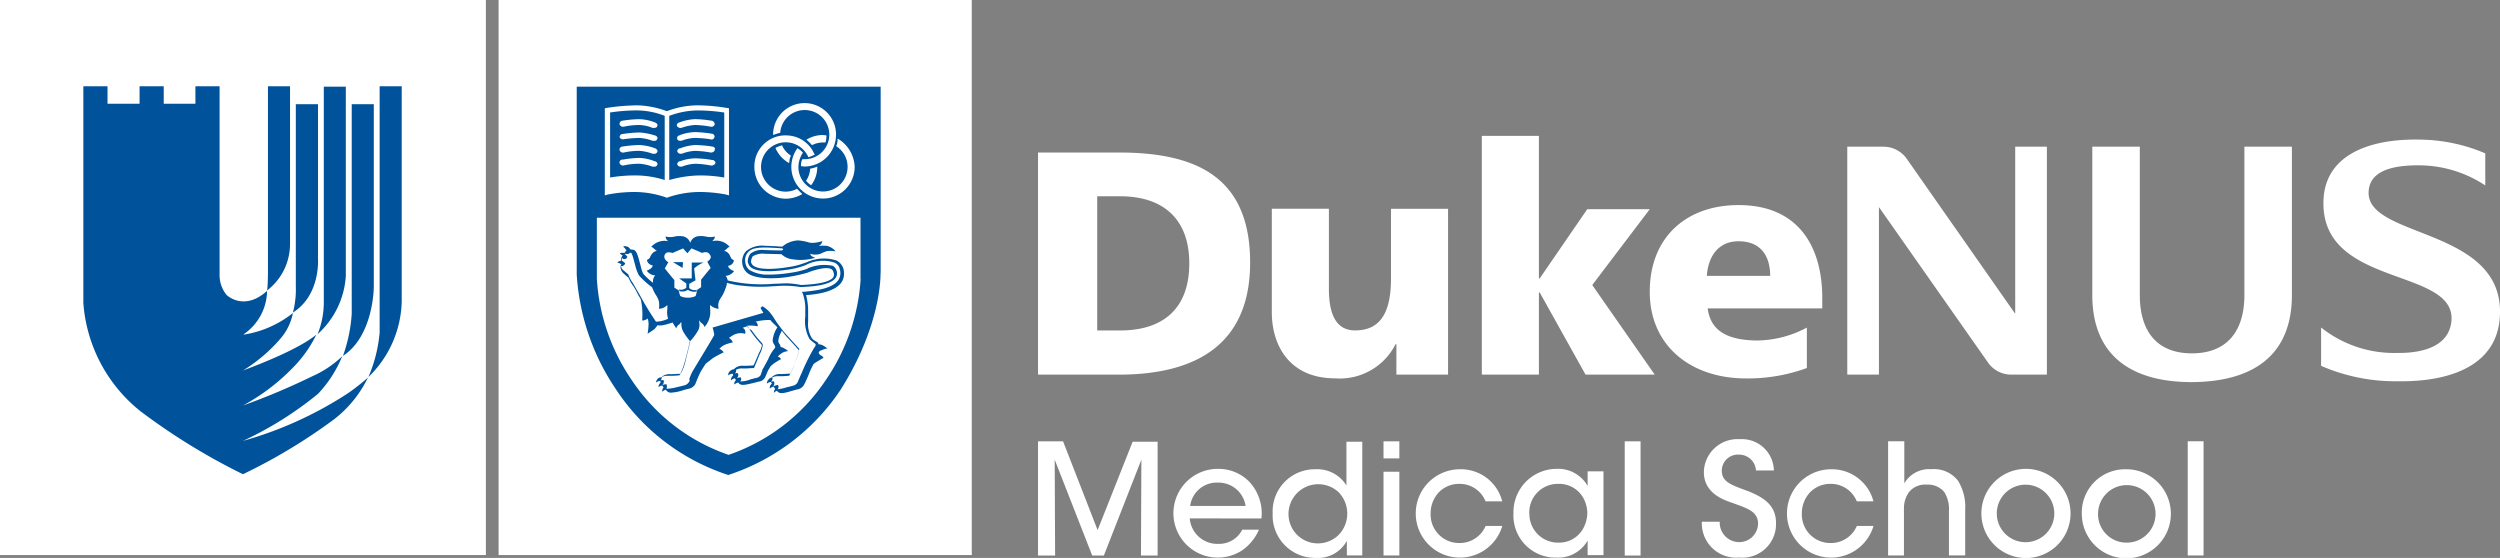
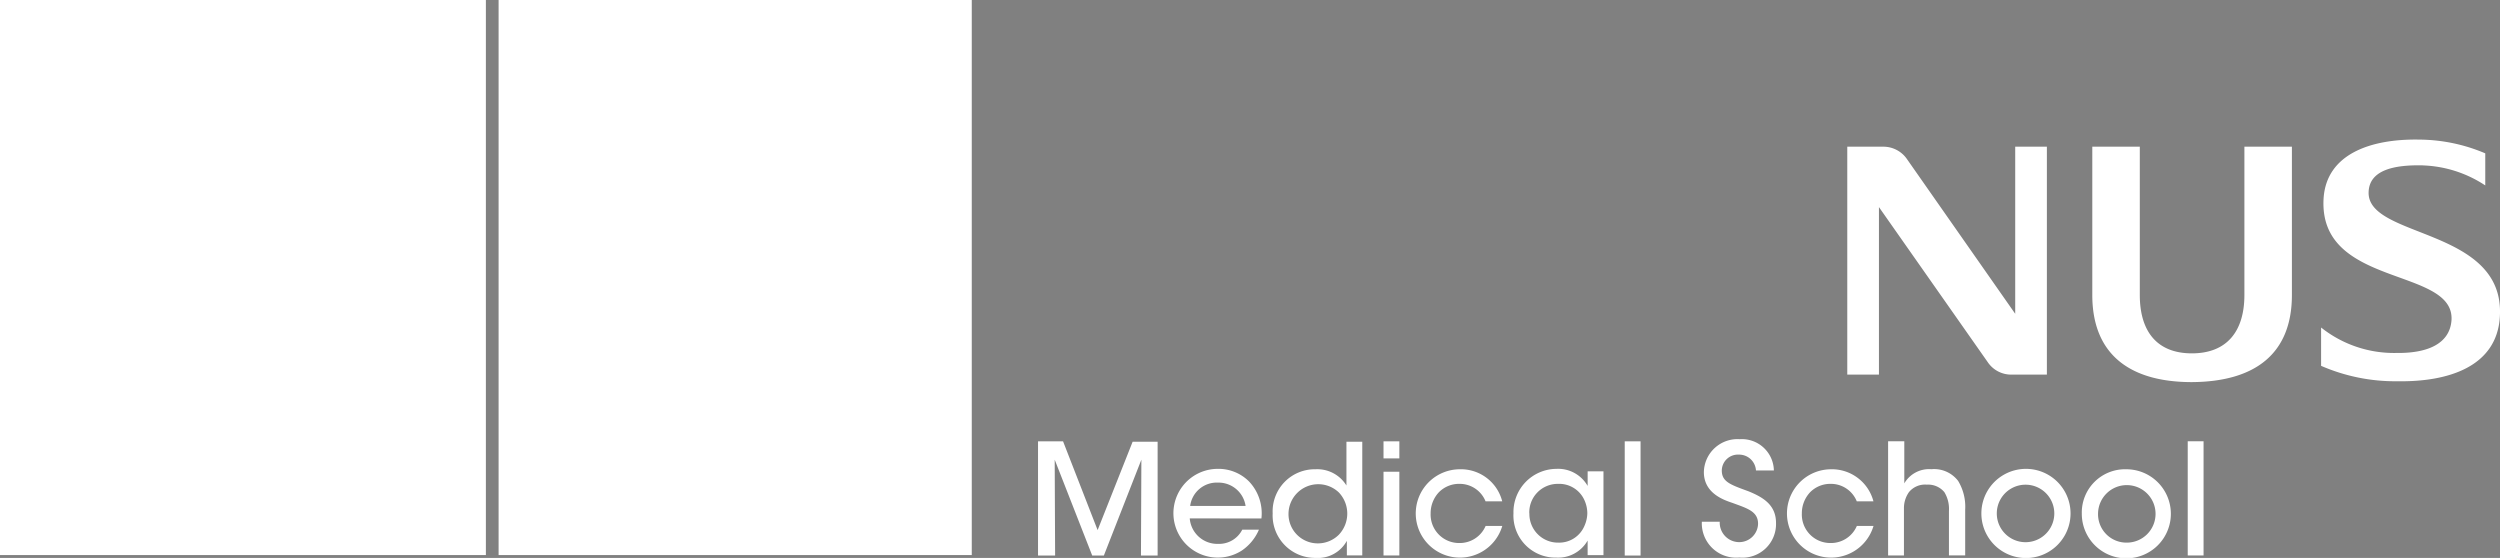
<svg xmlns="http://www.w3.org/2000/svg" width="196.5" height="43.856" viewBox="0 0 196.5 43.856">
  <rect x="0" y="0" width="196.5" height="43.856" fill="#808080" stroke="none" />
  <g id="duke-nus-medical-school-logo-vector" transform="translate(131.5 -208.7)">
    <rect id="Rectangle_634" data-name="Rectangle 634" width="38.19" height="43.628" transform="translate(-131.5 208.7)" fill="#fff" />
    <rect id="Rectangle_635" data-name="Rectangle 635" width="37.19" height="43.628" transform="translate(-92.31 208.7)" fill="#fff" />
    <g id="Group_621" data-name="Group 621" transform="translate(-124.949 215.48)">
      <path id="Path_938" data-name="Path 938" d="M209.211,314.264h-1.245v8.974h1.245Zm-23.55,0h-1.245v8.974h1.245v-3.7a2.184,2.184,0,0,1,.393-1.277,1.636,1.636,0,0,1,1.408-.59,1.654,1.654,0,0,1,1.376.59,2.527,2.527,0,0,1,.36,1.474v3.5h1.277v-3.6a3.923,3.923,0,0,0-.557-2.26,2.373,2.373,0,0,0-2.1-.917,2.254,2.254,0,0,0-2.129,1.114v-3.308Zm-14.477,6.321h-1.408a2.7,2.7,0,0,0,2.948,2.817,2.641,2.641,0,0,0,2.882-2.719c0-1.441-1.048-2.031-2.162-2.489-1.441-.524-2.1-.753-2.1-1.638a1.268,1.268,0,0,1,1.343-1.245,1.326,1.326,0,0,1,1.343,1.245h1.408a2.516,2.516,0,0,0-2.686-2.457,2.643,2.643,0,0,0-2.817,2.588c0,1.67,1.572,2.194,2.26,2.424,1.146.426,2,.655,2,1.638a1.483,1.483,0,0,1-1.474,1.441,1.534,1.534,0,0,1-1.539-1.6m-6.223-6.321h-1.245v8.974h1.245Zm-8.745,5.666a2.238,2.238,0,0,1,2.26-2.325,2.173,2.173,0,0,1,2.1,1.343,2.506,2.506,0,0,1,.2.983,2.538,2.538,0,0,1-.229.983,2.152,2.152,0,0,1-2.031,1.31,2.25,2.25,0,0,1-2.293-2.293Zm-1.245,0a3.31,3.31,0,0,0,3.374,3.472,2.665,2.665,0,0,0,2.456-1.343v1.146h1.245v-6.583H160.8v1.146a2.668,2.668,0,0,0-2.456-1.343,3.4,3.4,0,0,0-3.374,3.5M146,316.655h-1.245v6.583H146Zm0-2.391h-1.245v1.343H146Zm-8.712,5.666a2.34,2.34,0,0,1,3.963-1.638,2.416,2.416,0,0,1,0,3.308,2.332,2.332,0,0,1-1.638.688,2.3,2.3,0,0,1-2.325-2.358Zm-1.245,0a3.339,3.339,0,0,0,3.374,3.5,2.591,2.591,0,0,0,2.457-1.343v1.146h1.212V314.3h-1.245v3.439a2.683,2.683,0,0,0-2.424-1.277,3.313,3.313,0,0,0-3.374,3.472m-16.475-5.666H117.6v8.974h1.343l-.033-7.533,2.948,7.533h.917l2.948-7.533-.033,7.533H127V314.3h-1.965l-2.751,6.944Zm14.346,5.077h-4.356a2.109,2.109,0,0,1,2.194-1.834,2.15,2.15,0,0,1,2.162,1.834m1.245.983a3.631,3.631,0,0,0-.983-2.915,3.388,3.388,0,0,0-2.424-.983,3.488,3.488,0,1,0,1.867,6.42,3.753,3.753,0,0,0,1.343-1.638h-1.31a2.042,2.042,0,0,1-1.9,1.114,2.174,2.174,0,0,1-2.227-2Zm15.558-3.865a3.472,3.472,0,1,0,3.374,4.454h-1.31a2.212,2.212,0,0,1-2.063,1.343,2.239,2.239,0,0,1-2.26-2.326,2.408,2.408,0,0,1,.655-1.67,2.225,2.225,0,0,1,1.6-.655,2.189,2.189,0,0,1,2.063,1.376h1.31a3.352,3.352,0,0,0-3.374-2.522m29.183,0a3.472,3.472,0,1,0,3.374,4.454h-1.31a2.212,2.212,0,0,1-2.063,1.343,2.239,2.239,0,0,1-2.26-2.326,2.408,2.408,0,0,1,.655-1.67,2.226,2.226,0,0,1,1.6-.655,2.189,2.189,0,0,1,2.063,1.376h1.31a3.378,3.378,0,0,0-3.374-2.522m17.589,3.472a2.26,2.26,0,1,1-4.52,0h0a2.26,2.26,0,1,1,4.52,0m1.277,0a3.5,3.5,0,0,0-7.009,0h0a3.5,3.5,0,0,0,7.009,0m2.162,0a2.26,2.26,0,1,1,2.26,2.293,2.231,2.231,0,0,1-2.26-2.293Zm-1.277,0h0a3.5,3.5,0,1,0,3.5-3.472,3.4,3.4,0,0,0-3.5,3.472" transform="translate(-42.562 -286.358)" fill="#fff" />
-       <path id="Path_939" data-name="Path 939" d="M129.489,251.323c0,3.472-1.965,5.273-5.437,5.273h-1.8V246.049h1.8c3.406,0,5.437,1.8,5.437,5.273m4.782-.065c0-6.747-4.258-8.647-10.317-8.647H117.6v17.458h6.354c5.961,0,10.317-2.293,10.317-8.811m11.464,8.811h4.094V247.032h-4.487v5.5c0,2.817-.95,4.061-2.817,4.061-1.212,0-2.063-.819-2.063-3.275v-6.289h-4.487v8.123c0,2.686,1.441,5.208,4.979,5.208a4.912,4.912,0,0,0,4.749-2.686h.065v2.391Zm15.427-7.042,4.52-5.961h-4.913l-3.734,5.437h-.066V241.3h-4.487v18.768h4.487v-6.452h.066l3.6,6.452h5.437Zm9.007-.721c.1-1.507.884-2.719,2.489-2.719,1.8,0,2.489,1.212,2.489,2.719Zm.065,2.555h9.007v-.819c0-3.865-1.736-7.3-6.583-7.3-4.061,0-6.976,2.489-6.976,6.813,0,4.291,3.275,6.813,7.566,6.813a13.46,13.46,0,0,0,4.782-.819v-3.177a8.483,8.483,0,0,1-3.963,1.015c-2.227-.033-3.6-.721-3.832-2.522" transform="translate(-42.562 -237.402)" fill="#fff" />
      <path id="Path_940" data-name="Path 940" d="M324.672,260.668h2.817V242.752H325v13.134l-8.549-12.217a2.249,2.249,0,0,0-1.834-.917H311.8v17.916h2.489V247.5l8.549,12.184a2.221,2.221,0,0,0,1.834.983m22.076-6.256v-11.66h-3.734v11.66c0,2.85-1.376,4.585-4.127,4.585s-4.094-1.736-4.094-4.585v-11.66h-3.734v11.66c0,4.585,2.85,6.845,7.828,6.845,5.011-.033,7.861-2.26,7.861-6.845m10.35-10.186a9.451,9.451,0,0,1,4.848,1.572v-2.522a13.448,13.448,0,0,0-5.208-1.081c-3.767-.065-7.271,1.114-7.5,4.618-.426,7.042,10.285,5.372,10.055,9.564-.131,1.932-2,2.62-4.323,2.588a9.2,9.2,0,0,1-5.928-2v3.013a14.6,14.6,0,0,0,5.994,1.212c4,.065,7.828-1.146,8.057-5.077.426-7.009-10.383-6.125-10.317-9.761.033-1.736,1.932-2.194,4.323-2.129" transform="translate(-173.155 -238.002)" fill="#fff" />
-       <path id="Path_941" data-name="Path 941" d="M-95.254,241.748V229.4H-96.99v14.543s0,1.081-.066,1.507a4.594,4.594,0,0,0,1.8-3.7m-.852,7.6a4.351,4.351,0,0,0,1.081-2.129,8.209,8.209,0,0,1-3.865,1.7v-.033a4.2,4.2,0,0,0,1.834-3.406c-1.408,1.277-2.62.819-3.177.328a2.431,2.431,0,0,1-.557-1.572V229.4h-1.9v1.376h-2.489V229.4h-1.9v1.376H-109.6V229.4h-1.9v17.032a11.993,11.993,0,0,0,4.454,8.483,49.84,49.84,0,0,0,8.09,4.979,43.882,43.882,0,0,0,7.173-4.323,9.206,9.206,0,0,0,2.653-3.275,16.885,16.885,0,0,1-1.539,1.212,29.787,29.787,0,0,1-8.287,3.767h0a27.6,27.6,0,0,0,5.9-3.7,9.466,9.466,0,0,0,1.9-2.948,8.216,8.216,0,0,1-2.358,1.572,53.972,53.972,0,0,1-5.437,2.293h0a16.218,16.218,0,0,0,3.93-2.981,9.741,9.741,0,0,0,1.834-2.587c-1.6,1.31-5.437,2.686-5.765,2.817h0a12.7,12.7,0,0,0,2.85-2.391m3.046-6.551V230.808H-94.8v14.281a7.182,7.182,0,0,1-.229,2.1c2.26-1.441,1.965-4.389,1.965-4.389m2.194,1.408V229.433H-92.6v16.9a6.631,6.631,0,0,1-.491,2.555,6.693,6.693,0,0,0,2.227-4.684m2.194.95V230.808h-1.736v16.475a11.958,11.958,0,0,1-.688,3.308c2.424-1.572,2.424-5.437,2.424-5.437m2.194,1.179V229.4h-1.736v19.357a11.233,11.233,0,0,1-.884,3.5,8.528,8.528,0,0,0,2.62-5.928" transform="translate(111.5 -229.4)" fill="#00539b" />
-       <path id="Path_942" data-name="Path 942" d="M11.813,235.559a5.3,5.3,0,0,0-1.212.131.287.287,0,0,1-.328-.164.234.234,0,0,1,.164-.295h.1a8.047,8.047,0,0,1,1.277-.131,3.52,3.52,0,0,1,1.212.262h.033a.327.327,0,0,1,.164.131.149.149,0,0,1,0,.164.219.219,0,0,1-.229.131h-.131a3.58,3.58,0,0,0-1.048-.229m1.408-.917h0a.219.219,0,0,1-.229.131h-.131a3.58,3.58,0,0,0-1.048-.229,5.6,5.6,0,0,0-1.212.131h0a.287.287,0,0,1-.328-.164.234.234,0,0,1,.164-.295,10.246,10.246,0,0,1,1.376-.131,3.955,3.955,0,0,1,1.245.262.327.327,0,0,1,.164.131.146.146,0,0,1,0,.164m-2.915-1.31a.176.176,0,0,1,.131-.1,9.584,9.584,0,0,1,1.376-.131,4.836,4.836,0,0,1,1.212.229h.033a.327.327,0,0,1,.164.131.149.149,0,0,1,0,.164h0a.219.219,0,0,1-.229.131h-.131a3.579,3.579,0,0,0-1.048-.229,10.438,10.438,0,0,0-1.212.1.29.29,0,0,1-.328-.131.245.245,0,0,1,.033-.164m2.915-.721h0c-.033.1-.131.131-.262.131h-.1a2.927,2.927,0,0,0-1.048-.229,5.6,5.6,0,0,0-1.212.131h0a.287.287,0,0,1-.328-.164.249.249,0,0,1,.164-.295,8.979,8.979,0,0,1,1.376-.131,3.54,3.54,0,0,1,1.245.262.327.327,0,0,1,.164.131.149.149,0,0,1,0,.164m-1.67,3.865a7.635,7.635,0,0,1,2.26.36v-5.044a6.107,6.107,0,0,0-2.129-.426,13.7,13.7,0,0,0-2.162.164v5.11a11.738,11.738,0,0,1,2.031-.164m5.863-.786a7.33,7.33,0,0,0-1.212-.131,3.268,3.268,0,0,0-1.048.229h-.1a.276.276,0,0,1-.229-.131.146.146,0,0,1,0-.164.231.231,0,0,1,.164-.131h.033a3.561,3.561,0,0,1,1.212-.229,8.578,8.578,0,0,1,1.31.131h.066a.327.327,0,0,1,.164.131.149.149,0,0,1,0,.164.364.364,0,0,1-.36.131m.328-1.179h0a.327.327,0,0,1-.328.164h0a7.9,7.9,0,0,0-1.212-.131,3.268,3.268,0,0,0-1.048.229h-.1a.276.276,0,0,1-.229-.131.149.149,0,0,1,0-.164.231.231,0,0,1,.164-.131h.033a3.859,3.859,0,0,1,1.212-.262,10.246,10.246,0,0,1,1.376.131.327.327,0,0,1,.164.131.356.356,0,0,0-.033.164m-2.948-1.048a.231.231,0,0,1,.164-.131.1.1,0,0,0,.066-.033,3.677,3.677,0,0,1,1.179-.229,10.171,10.171,0,0,1,1.343.131.218.218,0,0,1,.164.131.149.149,0,0,1,0,.164.23.23,0,0,1-.328.131,9.679,9.679,0,0,0-1.212-.1,3.268,3.268,0,0,0-1.048.229h-.1a.276.276,0,0,1-.229-.131c0-.033,0-.1,0-.164m2.948-.983a.27.27,0,0,1-.328.164,7.9,7.9,0,0,0-1.212-.131,3.9,3.9,0,0,0-1.081.229h-.1a.276.276,0,0,1-.229-.131.149.149,0,0,1,0-.164.231.231,0,0,1,.164-.131,3.955,3.955,0,0,1,1.245-.262,8.867,8.867,0,0,1,1.343.131.327.327,0,0,1,.164.131.3.3,0,0,1,.033.164m-1.277,4a10.781,10.781,0,0,1,2.031.164v-5.11a13.7,13.7,0,0,0-2.162-.164,6.485,6.485,0,0,0-2.162.426v5.044a9.239,9.239,0,0,1,2.293-.36m-1.245,7.271.033-.459h-.786Zm1.572-.393.066-.033H15.94v1.245h-.983l.033.033c.2.131.459.328.524.36v.328a.5.5,0,0,1-.2.131.641.641,0,0,1-.328.033l-.066-.033.066.164h.033a1.176,1.176,0,0,0,.36,0,2.188,2.188,0,0,0,.229-.1h.066a.505.505,0,0,0,.229.1.416.416,0,0,0,.2.033h.2l.033-.164-.066.033a.641.641,0,0,1-.328-.033.5.5,0,0,1-.2-.131v-.328c.066-.033.459-.262.491-.262h0c0-.1-.1-.852-.1-.95a2.494,2.494,0,0,1,.655-.426m8.876,6.485c0,.066-.066.131-.131.229l-.131.229a16.733,16.733,0,0,0-.819,1.7c-.1.2-.295.688-.328.753a.6.6,0,0,1-.393.262l-.393.1H23.44a3.218,3.218,0,0,1-.721.164h-.033c.033-.033.066-.066.066-.1a.306.306,0,0,0-.033-.229h0a.625.625,0,0,0-.328.1l-.033-.033h0a.17.17,0,0,0,.066-.131.306.306,0,0,0-.033-.229h0a1.047,1.047,0,0,0-.229.033.452.452,0,0,0,.1-.131.209.209,0,0,0,0-.2.867.867,0,0,1,.459-.1,7.119,7.119,0,0,0,.819-.033H23.6l.033-.065a6.443,6.443,0,0,0,.426-.917,8.2,8.2,0,0,0,.328-1.081V250.1l-1.015-1.114a6.218,6.218,0,0,1-.524-.655h0a4.63,4.63,0,0,1-.328-.459l-.131-.2a3.633,3.633,0,0,0-.393-.524,3.118,3.118,0,0,0-.491-.393h0l-.164.131h0s.131.229.229.393c-.36.1-3.963,1.146-3.963,1.146h-.033l.033.1a3.958,3.958,0,0,1,.1.459v.033c-.066.164-1.146,1.932-1.6,2.686a3.28,3.28,0,0,0-.328.688.33.33,0,0,0-.033.1l.033.1c-.033.066-.033.131-.066.131a.571.571,0,0,1-.393.262l-.393.1h-.033a3.848,3.848,0,0,1-.95.164c.033-.033.033-.033.033-.1.033-.2-.033-.262-.033-.262h0a.757.757,0,0,0-.295.066v-.033h0c.033,0,.066-.066.066-.1a.291.291,0,0,0,0-.262h0a1.226,1.226,0,0,0-.262.033h0q.049,0,.1-.1a.356.356,0,0,0,.033-.164.921.921,0,0,1,.491-.1,7.126,7.126,0,0,0,.819-.033h.066l.033-.033a5.25,5.25,0,0,0,.426-1.146c.164-.59.328-1.277.36-1.474a4.164,4.164,0,0,0,.622-.819.893.893,0,0,0,.131-.655v-.229a.509.509,0,0,0,.2.262.509.509,0,0,1,.2.262v.033l.033-.033a1.773,1.773,0,0,0,.426-1.31,1.578,1.578,0,0,1,0-.393,1.012,1.012,0,0,0,.622.295h.033v-.033a.942.942,0,0,1,.1-.688,3.019,3.019,0,0,1,.164-.262,2.78,2.78,0,0,0,.262-.557c0-.033.033-.066.033-.1a1.132,1.132,0,0,0,.1-.393,6.863,6.863,0,0,0,1.277.229,11.881,11.881,0,0,0,2.391.033h.131a8.283,8.283,0,0,1,.917-.033,7.09,7.09,0,0,1,1.048.1h.066c.721-.033,2.227-.1,2.686-.688a.62.62,0,0,0,.1-.59.633.633,0,0,0-.295-.393,3.317,3.317,0,0,0-1.965.2l-.033.033a6.93,6.93,0,0,1-1.408.328,9.971,9.971,0,0,1-1.638.131,2.78,2.78,0,0,1-1.507-.36.9.9,0,0,1-.328-.622.916.916,0,0,1,.229-.786c.229-.262.622-.36,1.343-.36.295,0,.786.033,1.343.066l.066.1-.1.066c-.491,0-1.343-.033-1.376-.033a1.512,1.512,0,0,0-1.114.295,1.169,1.169,0,0,0-.2.622.783.783,0,0,0,.229.426c.59.491,2.227.295,2.915.2a6.34,6.34,0,0,0,1.408-.36l.066-.033a2.906,2.906,0,0,1,2.194-.164.7.7,0,0,1,.426.524,1.015,1.015,0,0,1-.164.917h0c-.524.655-1.965.786-2.653.852h-.164l.066.131a3.489,3.489,0,0,1,.2,1.31v.524a2.91,2.91,0,0,0,.328,1.736,2.38,2.38,0,0,0,.426.36h0c.066.066.066.066.066.164m-8.516-6.583h0l.262.491c-.033.033-.2.229-.753.917h0v.59l-.295.2h0l-.033.1a3.4,3.4,0,0,1-.1.393,1.259,1.259,0,0,1-.59.131h-.033a1.259,1.259,0,0,1-.59-.131,2.657,2.657,0,0,1-.1-.36l-.033-.1h0a2.6,2.6,0,0,1-.328-.2h0v-.59h0c-.557-.655-.688-.852-.753-.917l.262-.459.033-.033h-.033c-.131-.1-.393-.295-.262-.59.1-.2.295-.229.622-.131h0c.033-.033.753-.328.819-.36.033.033.1.131.328.36v.033l.164-.2a2.408,2.408,0,0,0,.164-.2c.066.033.786.328.819.36h0c.131-.033.459-.164.622.131.2.229-.033.459-.2.557m-1.212-1.081Zm-2.588,4.782h0a.884.884,0,0,0,.655-.295,1.578,1.578,0,0,1,0,.393,1.743,1.743,0,0,0,.066.688,2.384,2.384,0,0,1-.95.229,24.027,24.027,0,0,1-1.31-2.162c-.328-.557-.459-.786-.491-.852a2.735,2.735,0,0,1-.36-.655v-.033l-.426-.36a.521.521,0,0,1-.164-.328.149.149,0,0,0,.164,0c.164-.1.164-.2.164-.2h0a1.222,1.222,0,0,0-.262-.2.288.288,0,0,1,.033-.229v.033h0s.1.1.2.066a.244.244,0,0,0,.2-.164h0a.73.73,0,0,0-.2-.229H10.7l.033-.033c.033,0,.066.033.1.033.164,0,.229-.066.229-.1h.1c.033,0,.1.1.229.59l.033.131.066.229a3.389,3.389,0,0,0,.295.819,6.546,6.546,0,0,0,1.048.95.553.553,0,0,0,.066.164,2.431,2.431,0,0,0,.262.491,3.032,3.032,0,0,1,.164.328,1.468,1.468,0,0,1,.033.688Zm6.911,1.343a2.325,2.325,0,0,1,.819.033h.033V248.3a.333.333,0,0,0-.164-.328,4.175,4.175,0,0,1,1.146-.131h.033v.033l.033.033a3.055,3.055,0,0,0,.328.328,106.091,106.091,0,0,1,.066.066c.033.033.033.065.066.065.033.033.033.033.033.065a2.2,2.2,0,0,0-.36.983.553.553,0,0,0,.1.328.57.57,0,0,1,.1.229c0,.033-.033.1-.131.2h0a3.309,3.309,0,0,0-.426.753l-.033.066c-.131.229-.262.491-.36.655a.25.25,0,0,0-.066.164c-.033.065-.033.1-.066.164l-.066.2a.537.537,0,0,1-.393.229l-.393.1a2.124,2.124,0,0,1-.819.164c.033-.033.033-.065.066-.1a.307.307,0,0,0-.033-.229h0s-.164.033-.295.066h0a.35.35,0,0,0,.1-.164.307.307,0,0,0-.033-.229h0a1.046,1.046,0,0,0-.229.033h0a.453.453,0,0,0,.1-.131v-.164a.921.921,0,0,1,.491-.1,6.58,6.58,0,0,0,.786-.033h.131l.393-.95.066-.164a1.861,1.861,0,0,0,.229-.688.25.25,0,0,0-.066-.164,8.525,8.525,0,0,1-.819-1.015.716.716,0,0,1-.36-.328m5.83,1.932a1.944,1.944,0,0,1,.459-.164h.033l-.033-.033a3.775,3.775,0,0,0-.36-.229.956.956,0,0,0-.295-.066h0c-.033-.131-.1-.164-.2-.229a.813.813,0,0,1-.36-.295,2.181,2.181,0,0,1-.262-1.277v-.819a4.774,4.774,0,0,0-.164-1.245c.524-.033,2.1-.164,2.719-.917a1.145,1.145,0,0,0,.262-.721,1.6,1.6,0,0,0-.033-.393h0a1.086,1.086,0,0,0-.557-.688,3.227,3.227,0,0,0-2.391.164h-.033a5.91,5.91,0,0,1-1.408.36c-.36.065-2.162.328-2.719-.131a.579.579,0,0,1-.164-.262.848.848,0,0,1,.131-.459,1.5,1.5,0,0,1,.95-.2l1.31.033a1.466,1.466,0,0,0,.819.393,4.055,4.055,0,0,0,1.8-.1v-.033a.587.587,0,0,1-.262-.131.3.3,0,0,1-.1-.164,1.214,1.214,0,0,0,.459.066,1.085,1.085,0,0,0,.491-.131,3.4,3.4,0,0,1,.328-.131,1.892,1.892,0,0,1,.655,0h.066l-.033-.033a1.3,1.3,0,0,0-.655-.393,3.89,3.89,0,0,0-.622,0c.033-.033.1-.066.131-.1a.553.553,0,0,0,.131-.229v-.033h-.033a2.789,2.789,0,0,1-.753.131,1.178,1.178,0,0,1-.36-.065,4.072,4.072,0,0,0-.753-.131,2.052,2.052,0,0,0-1.245.491c-.557-.033-1.048-.065-1.343-.065a1.973,1.973,0,0,0-1.507.426,1.193,1.193,0,0,0-.295.95,1.137,1.137,0,0,0,.393.753c.721.59,2.653.426,3.341.295a10.915,10.915,0,0,0,1.441-.328l.066-.033c.36-.131,1.343-.459,1.769-.229a.4.4,0,0,1,.164.262.356.356,0,0,1,.033.164.474.474,0,0,1-.066.229c-.393.491-1.9.557-2.522.59a6.473,6.473,0,0,0-1.081-.131c-.393,0-.721.033-1.048.033h0a11.243,11.243,0,0,1-2.325-.033,10.705,10.705,0,0,1-1.31-.229.727.727,0,0,0-.164-.36.876.876,0,0,0,.655-.36h0a.032.032,0,0,0-.033-.033c-.1-.033-.393-.164-.426-.393a.519.519,0,0,0,.459-.426h0c-.2-.131-.229-.164-.262-.262a1.075,1.075,0,0,0-.1-.2.643.643,0,0,0-.426-.295c.033,0,.033,0,.066-.033a.576.576,0,0,0,.164-.131c.066-.065.131-.131.2-.131h.033l-.033-.033a1.338,1.338,0,0,0-1.343-.426l.033-.033c.066-.1.164-.164.164-.295v-.033h-.033a1.474,1.474,0,0,1-.655,0,1.79,1.79,0,0,0-.59-.033.747.747,0,0,0-.655.524.747.747,0,0,0-.655-.524,1.79,1.79,0,0,0-.59.033,1.474,1.474,0,0,1-.655,0h-.033v.033a.453.453,0,0,0,.164.295l.033.033a1.386,1.386,0,0,0-1.31.426l-.033.033h.033c.066,0,.131.066.2.131.066.033.1.1.164.131.033,0,.033.033.066.033a.643.643,0,0,0-.426.295c-.066.065-.066.131-.1.164-.033.1-.066.164-.262.262h0a.519.519,0,0,0,.459.426c-.033.229-.328.36-.426.393a.032.032,0,0,0-.033.033h0a.821.821,0,0,0,.655.36.667.667,0,0,0-.164.59,5.552,5.552,0,0,1-.786-.721,3.5,3.5,0,0,1-.2-.622l-.131-.491c-.1-.36-.2-.688-.393-.753a.639.639,0,0,0-.262-.033c-.066-.065-.131-.2-.262-.229-.2-.066-.295-.033-.295,0h-.033l.033.033a.742.742,0,0,1,.2.229c0,.033.033.033.033.066-.033.033-.066.033-.1.066h0v.033l-.033.033-.033.033H10.6c-.229-.033-.295.033-.295.033l-.033.033h.033l.2.131a.7.7,0,0,0-.131.393v.033h0a.507.507,0,0,0-.262.1l-.033.033h.033a1.616,1.616,0,0,1,.295.131h0a.473.473,0,0,0-.066.229.763.763,0,0,0,.229.491s.328.295.393.328a3.514,3.514,0,0,0,.393.688,4.075,4.075,0,0,1,.295.524c.066.1.1.2.164.295.033.033.033.066.066.1,0,.033.033.033.033.065l.033.1a5.786,5.786,0,0,1,.1.688,6.929,6.929,0,0,1,0,.884v.033h.033a.56.56,0,0,0,.393-.164,1.372,1.372,0,0,1,.066.59,4.253,4.253,0,0,1-.066.59v.033l.033-.033s.262-.164.491-.328a2.3,2.3,0,0,0,.262-.328c.262.131,1.015-.164,1.179-.2.066.131.164.262.262.426l.033.033v-.033a.509.509,0,0,1,.2-.262.327.327,0,0,0,.131-.164h.066v.1a1.18,1.18,0,0,0,.164.655,5.407,5.407,0,0,0,.524.721c-.066.328-.229.983-.36,1.507a3.389,3.389,0,0,1-.393,1.048c-.295,0-.655.033-.753.033a.951.951,0,0,0-.721.2l-.033.033c-.164.033-.262.066-.295.131a.486.486,0,0,0-.131.262v.033l.033-.033a.716.716,0,0,1,.295-.1h0c0,.033.033.065.033.131a.032.032,0,0,0-.033.033.454.454,0,0,0-.131.295v.033l.033-.033a.718.718,0,0,1,.262-.1c.033.033.033.065.066.1,0,.033.033.033.033.066h0a.365.365,0,0,0-.1.295v.033l.033-.033a1.053,1.053,0,0,1,.229-.131l.066.066.066.066a.4.4,0,0,0,.295.1,3.639,3.639,0,0,0,.983-.2l.36-.1a.742.742,0,0,0,.557-.36c.033-.033.033-.1.066-.164,0-.033.033-.033.033-.066l.033-.1c.1-.229.164-.393.295-.655,0,0,.164-.262.393-.622.2-.164.426-.328.59-.459.262-.164.786-.426.786-.426h.033v-.033a.737.737,0,0,0-.328-.262,1.377,1.377,0,0,1,.459-.328,3.418,3.418,0,0,1,.557-.164h.033v-.033a.727.727,0,0,0-.295-.328c.033-.033.1-.065.131-.1.033,0,.033-.033.066-.033a1.216,1.216,0,0,1,1.048-.2h.033v-.033a.375.375,0,0,0-.2-.426,1.845,1.845,0,0,1,.393-.131,3.456,3.456,0,0,0,.262.426,8.519,8.519,0,0,0,.852,1.048v.033a1.733,1.733,0,0,1-.229.59l-.066.164s-.262.622-.36.819c-.393.033-.655.033-.786.033a.912.912,0,0,0-.688.2l-.033.033a.032.032,0,0,1-.033.033.611.611,0,0,0-.328.164.454.454,0,0,0-.131.295v.033l.033-.033a.716.716,0,0,1,.295-.1h.033c0,.033.033.066.033.131h0l-.066.066c-.131.2-.1.295-.1.295v.033l.033-.033a.627.627,0,0,1,.262-.131c.033.033.066.1.1.131h0l-.033.033a.365.365,0,0,0-.1.295v.033l.033-.033a.873.873,0,0,1,.262-.131l.033.033.066.066c.2.164.557.066,1.114-.066l.393-.1a.633.633,0,0,0,.524-.36l.1-.229c0-.033.033-.033.033-.066a1.6,1.6,0,0,1,.1-.229c.033-.066.1-.164.131-.229.033-.033.033-.065.066-.1.1-.1.2-.164.229-.2a5.729,5.729,0,0,1,.59-.36h0a.454.454,0,0,0-.262-.2,1.92,1.92,0,0,1,.36-.295,1.126,1.126,0,0,1,.426-.131h.033l-.033-.033a1.7,1.7,0,0,0-.36-.229c-.033-.033-.1-.033-.2-.065a.589.589,0,0,0-.131-.295c-.131-.2.033-.622.229-.983a5.963,5.963,0,0,0,.426.524s.753.819.917,1.015c-.033.1-.131.524-.295.983a7.737,7.737,0,0,1-.393.852c-.2,0-.59.033-.721.033a.959.959,0,0,0-.688.2h0c-.033.033-.033.033-.033.065a.4.4,0,0,0-.262.164.454.454,0,0,0-.131.295v.033l.033-.033a.547.547,0,0,1,.295-.1h0c0,.033,0,.033.033.066,0,.033.033.033.033.066h0c-.033.033-.066.033-.066.066a.365.365,0,0,0-.1.295v.033l.033-.033a.627.627,0,0,1,.262-.131.714.714,0,0,0,.131.164.631.631,0,0,0-.1.295v.033l.033-.033a.62.62,0,0,1,.2-.131l.033.033.066.065c.2.164.557.066,1.114-.1l.36-.1a.741.741,0,0,0,.557-.36c.066-.1.295-.622.36-.786a5.747,5.747,0,0,1,.36-.786v-.033l.033-.033c.066-.033.1-.1.131-.1.2-.131.655-.393.655-.393h0a.471.471,0,0,0-.229-.2c-.262-.2-.131-.295.033-.393m3.112-5.6a15.785,15.785,0,0,1-2.751,7.959,15.039,15.039,0,0,1-7.632,5.863,15.012,15.012,0,0,1-7.6-5.863,15.785,15.785,0,0,1-2.751-7.959v-4.815H29.205v4.815m-.459-8.811a2.489,2.489,0,1,1-4.52-1.441l.033-.033.033.033a1.428,1.428,0,0,1,.36.295l.033.033-.033.033a2.092,2.092,0,0,0-.328,1.081,1.932,1.932,0,0,0,3.865,0,1.905,1.905,0,0,0-.852-1.6l-.033-.033v-.033a1.156,1.156,0,0,0,.1-.459v-.1l.066.033a2.7,2.7,0,0,1,1.277,2.194m-3.5.164v-.033h.033a2.414,2.414,0,0,0,.459-.131l.066-.033v.066a2.314,2.314,0,0,1-.459,1.376l-.033.033-.033-.033a1.476,1.476,0,0,1-.328-.295l-.033-.033.033-.033a1.89,1.89,0,0,0,.295-.884m2.031-2.686a2.488,2.488,0,0,1-2.489,2.489l-.262-.033v-.066a.951.951,0,0,1,.1-.459V235.2h.2a1.932,1.932,0,1,0-1.932-2.1v.033h-.033a3.043,3.043,0,0,0-.426.131l-.1.033v-.066a2.473,2.473,0,1,1,4.946.066m-1.867.786h-.033l-.033-.033a3.088,3.088,0,0,0-.328-.328l-.066-.065.066-.033a2.579,2.579,0,0,1,1.212-.328l.295.033v.065a1.933,1.933,0,0,1-.066.459l-.033.033h-.164a1.911,1.911,0,0,0-.852.2m-1.7.884a1.046,1.046,0,0,0-.1.459l-.033.066-.066-.033a2.492,2.492,0,0,1-.983-1.114v-.033l.033-.033a3.675,3.675,0,0,1,.426-.164h.066v.033a1.8,1.8,0,0,0,.655.753l.033.033Zm-.393-1.638a2.4,2.4,0,0,1,2.26,1.474l.033.066h-.066a2.275,2.275,0,0,1-.426.164h-.033V235a1.94,1.94,0,1,0-1.769,2.751,2.017,2.017,0,0,0,.852-.2l.033-.033.033.033.328.328.066.065-.066.033a2.579,2.579,0,0,1-1.212.328,2.488,2.488,0,0,1-2.489-2.489,2.44,2.44,0,0,1,2.457-2.489m-4.454,4.717-.229-.066a11.147,11.147,0,0,0-2.194-.2,7.839,7.839,0,0,0-2.391.426l-.066.033-.066-.033a7.642,7.642,0,0,0-2.391-.426,11.147,11.147,0,0,0-2.194.2l-.229.066V231.2l.164-.033a16.9,16.9,0,0,1,2.391-.2,7.162,7.162,0,0,1,2.325.459,6.91,6.91,0,0,1,2.325-.459,14.182,14.182,0,0,1,2.358.2h.033l.164.033Zm11.922,6.092V229.5H6.9v14.772a18.022,18.022,0,0,0,3.079,9.007,16.744,16.744,0,0,0,8.745,6.714l.1.033.066-.033a16.887,16.887,0,0,0,8.778-6.714c3.21-5.11,3.112-9.007,3.112-9.138" transform="translate(31.88 -229.467)" fill="#00539b" />
    </g>
  </g>
</svg>